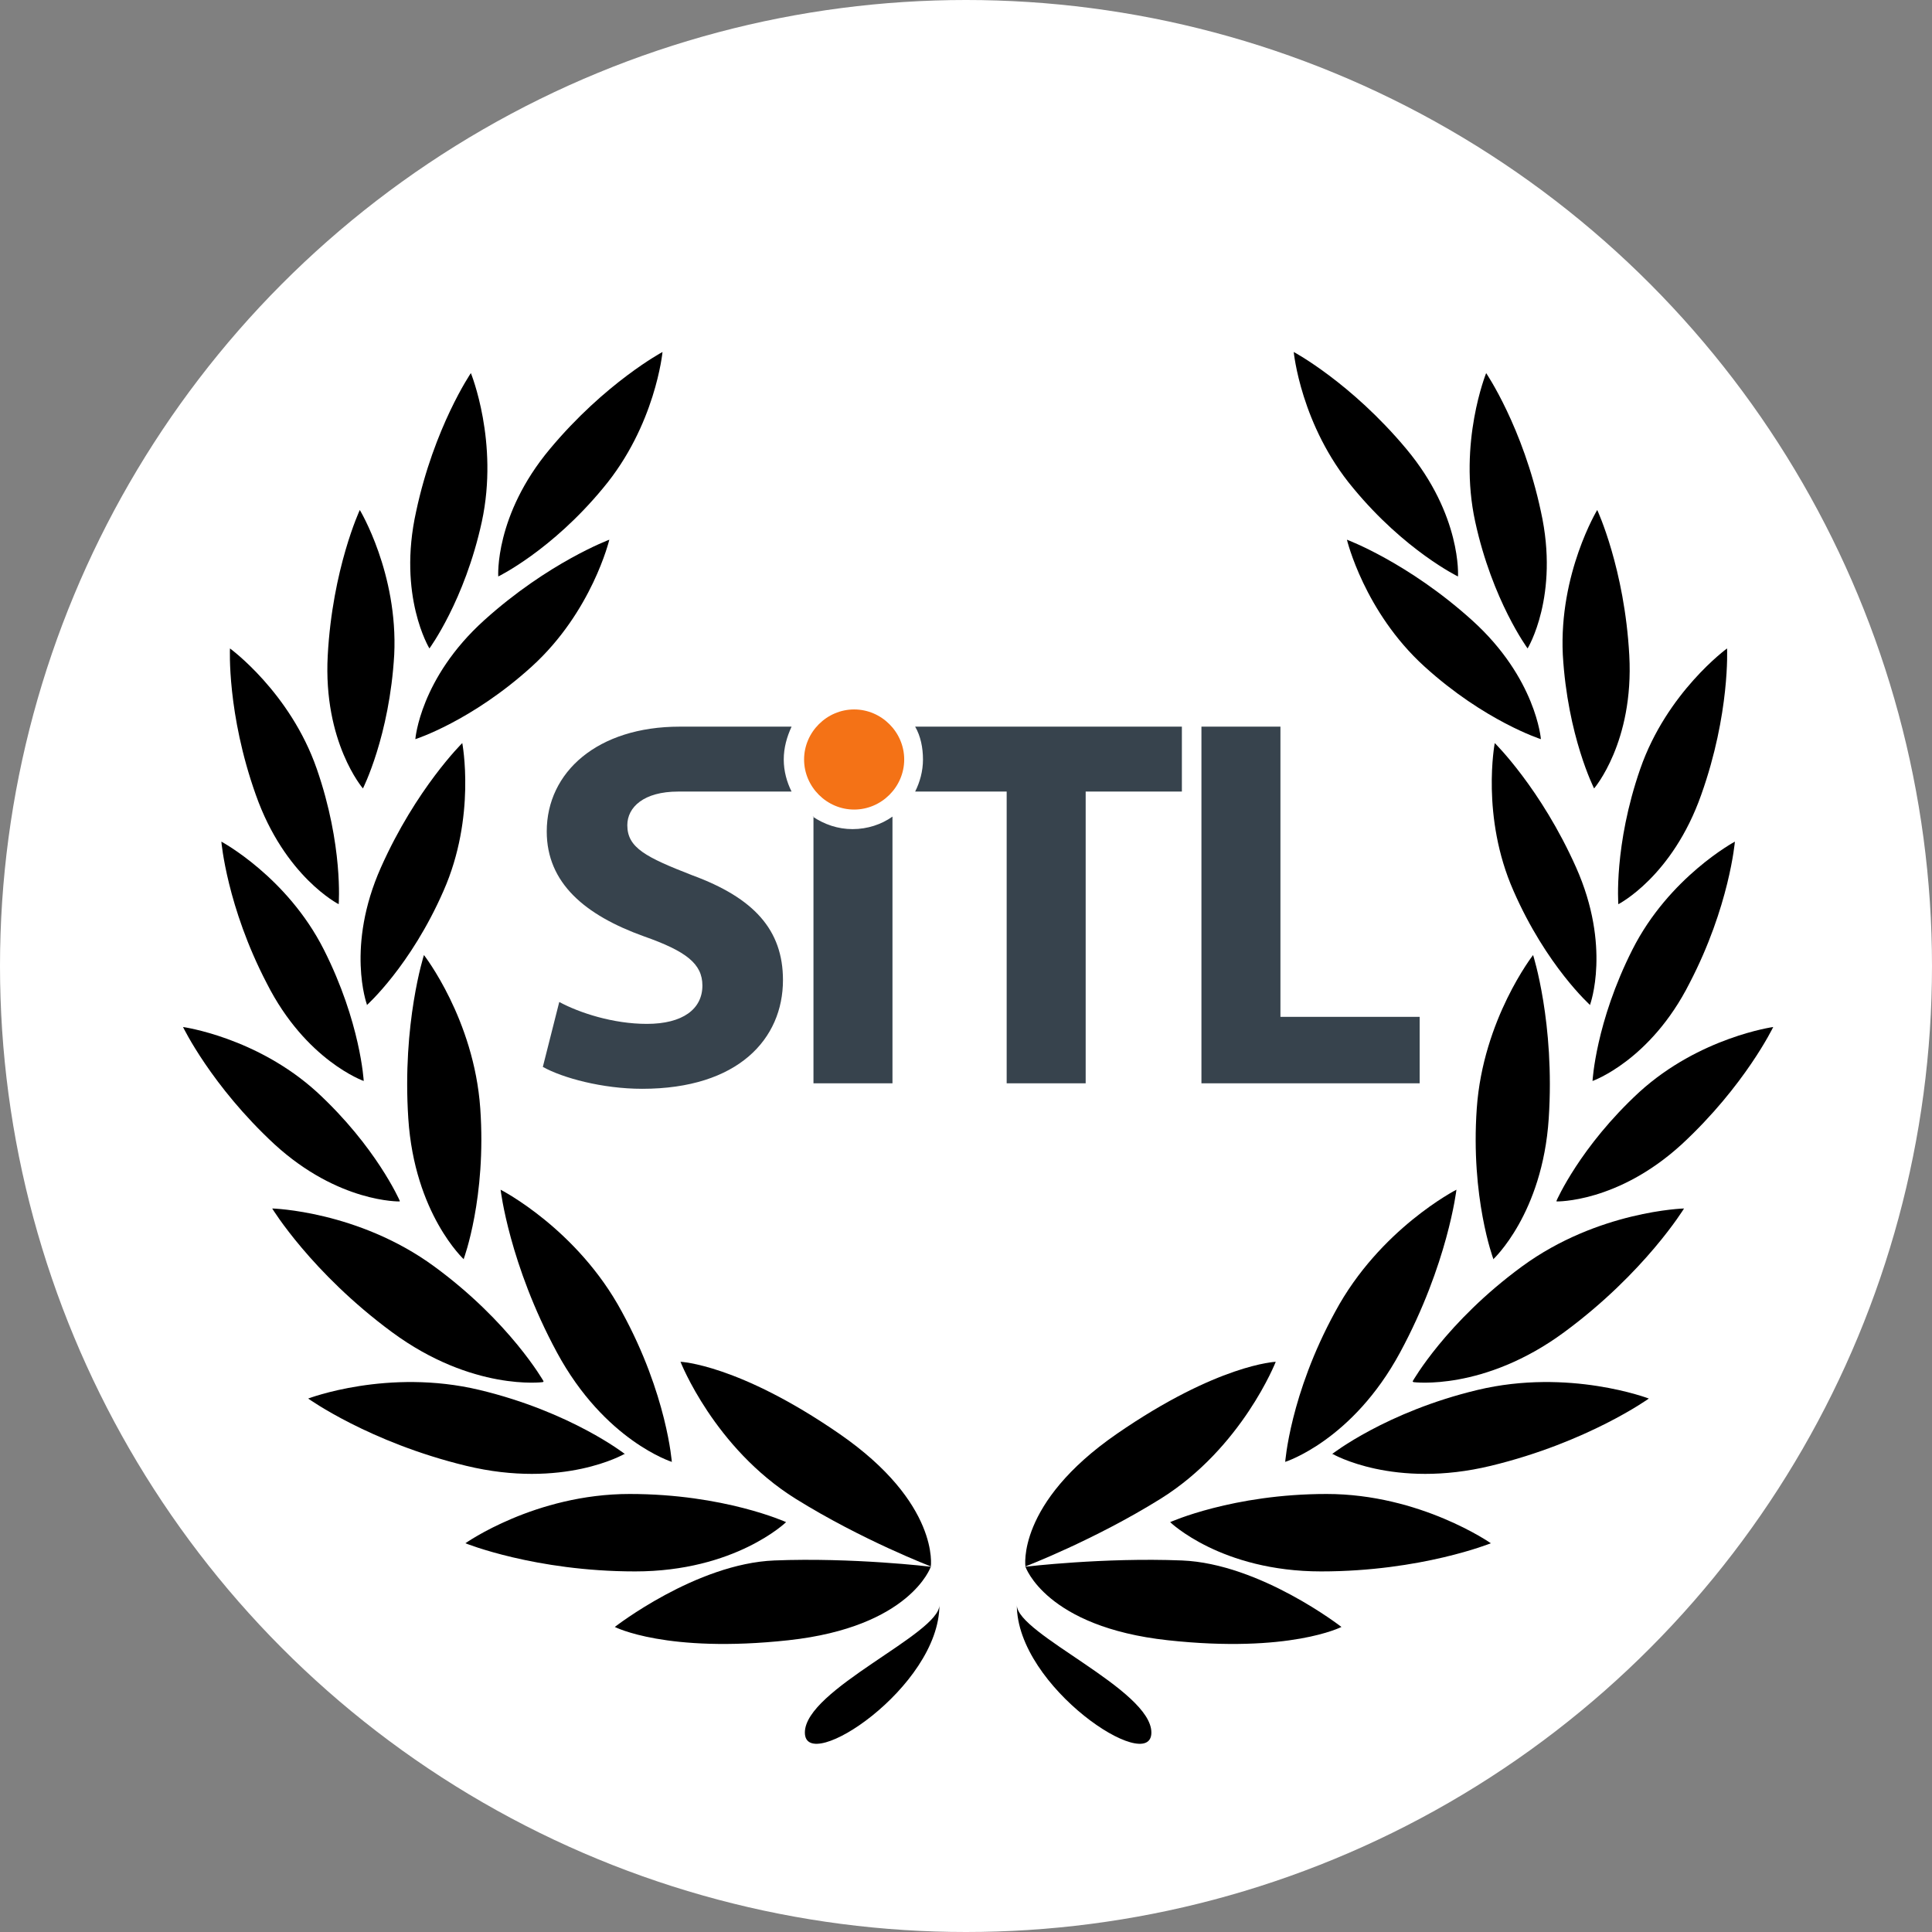
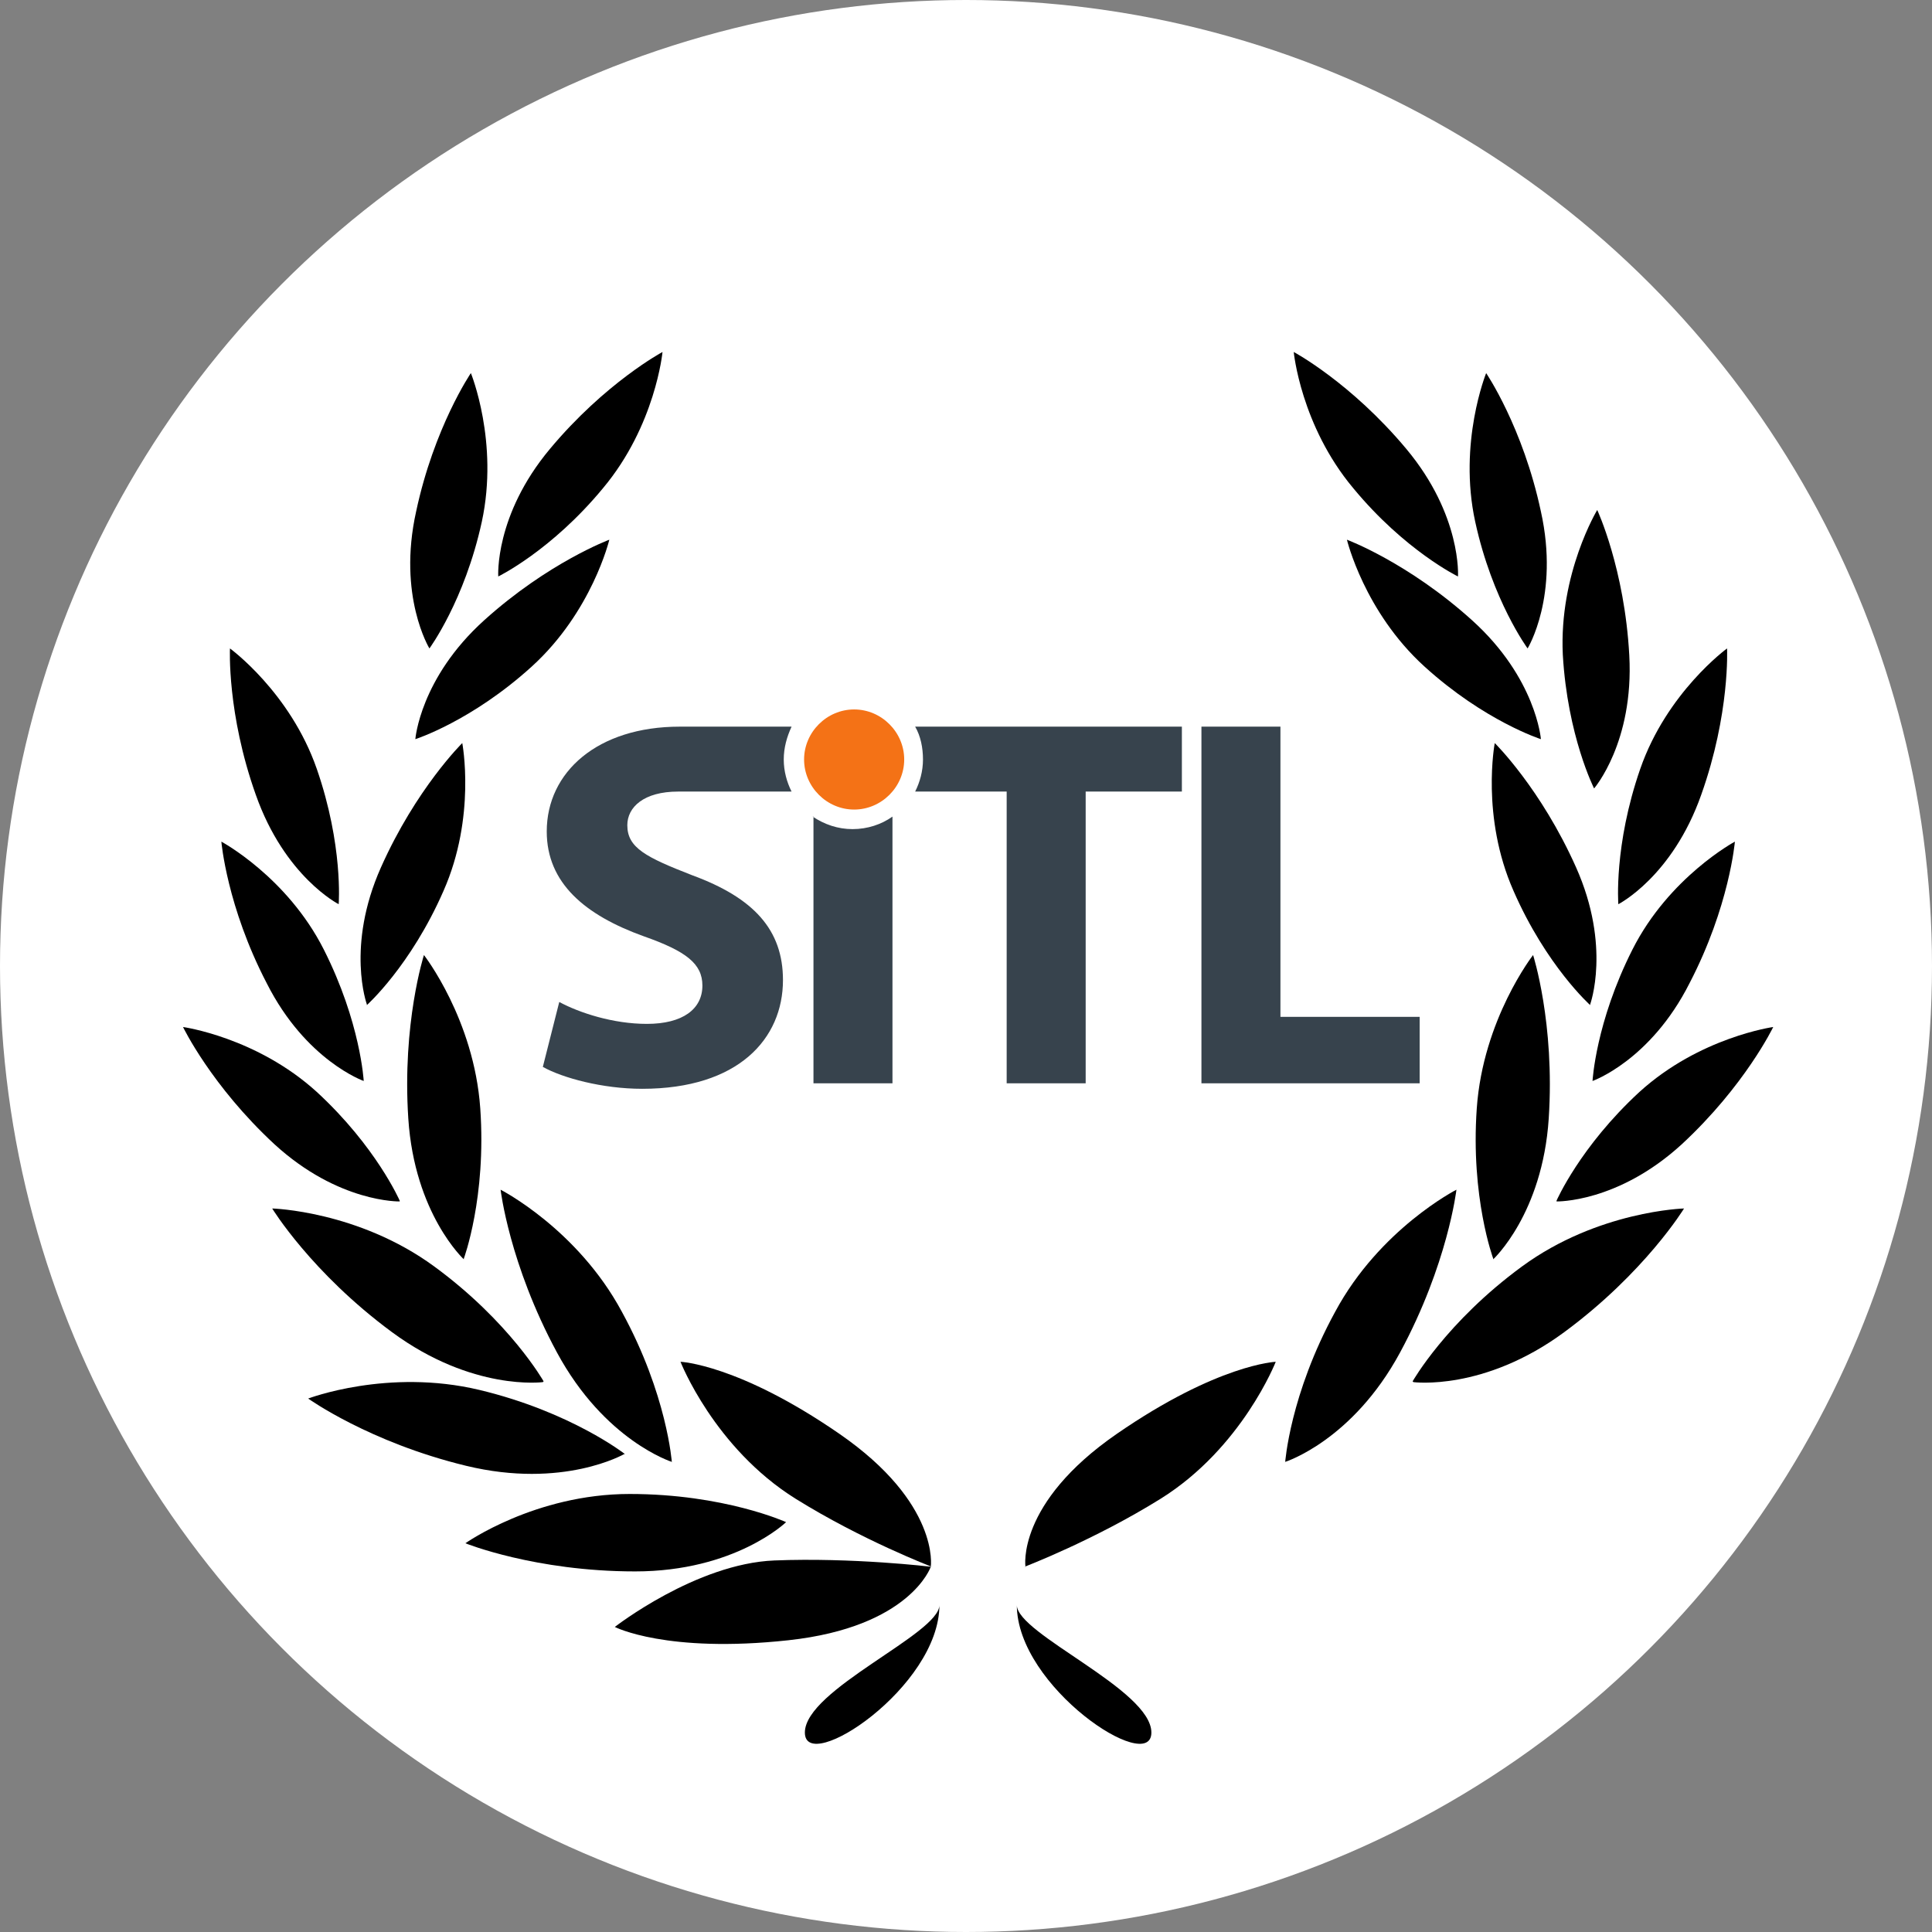
<svg xmlns="http://www.w3.org/2000/svg" id="Calque_1" viewBox="0 0 24.7 24.7">
  <rect x="0" y="0" width="24.7" height="24.7" fill="#808080" stroke="none" />
  <defs>
    <style>.ico-sitl-cls-1{fill:#fff;}.ico-sitl-cls-2,.ico-sitl-cls-3,.ico-sitl-cls-4{stroke-width:0px;}.ico-sitl-cls-3{fill:#f47216;}.ico-sitl-cls-4{fill:#37434d;}        </style>
  </defs>
  <circle class="ico-sitl-cls-1" cx="12.35" cy="12.35" r="12.35" />
  <path class="ico-sitl-cls-2" d="m11.9,20.03s-.26.77-1.82.94c-1.56.17-2.22-.17-2.22-.17,0,0,1.04-.81,2.04-.85,1-.04,2,.08,2,.08Z" />
  <path class="ico-sitl-cls-2" d="m11.9,20.03s.12-.81-1.17-1.7c-1.29-.89-2.03-.92-2.03-.92,0,0,.43,1.1,1.47,1.75.85.53,1.74.87,1.74.87Z" />
  <path class="ico-sitl-cls-2" d="m10.05,19.46s-.79-.36-2-.36-2.1.63-2.1.63c0,0,.89.36,2.17.36,1.28,0,1.93-.63,1.93-.63Z" />
  <path class="ico-sitl-cls-2" d="m8.59,18.7s-.06-.87-.64-1.93c-.57-1.06-1.55-1.56-1.55-1.56,0,0,.11.95.72,2.08.61,1.13,1.47,1.4,1.47,1.4Z" />
  <path class="ico-sitl-cls-2" d="m7.99,18.59s-.69-.54-1.86-.82c-1.17-.28-2.19.11-2.19.11,0,0,.78.56,2.02.86,1.24.3,2.02-.15,2.02-.15Z" />
  <path class="ico-sitl-cls-2" d="m6.95,17.66s-.43-.76-1.4-1.47c-.97-.71-2.07-.74-2.07-.74,0,0,.5.82,1.53,1.58,1.03.76,1.93.64,1.93.64Z" />
  <path class="ico-sitl-cls-2" d="m5.93,16.09s.29-.78.21-1.92c-.08-1.14-.72-1.96-.72-1.96,0,0-.28.87-.2,2.09.08,1.22.71,1.8.71,1.8Z" />
  <path class="ico-sitl-cls-2" d="m5.11,15.35s-.3-.69-1.06-1.39c-.77-.7-1.71-.83-1.71-.83,0,0,.36.75,1.17,1.5.82.75,1.6.73,1.6.73Z" />
  <path class="ico-sitl-cls-2" d="m4.65,13.82s-.04-.75-.51-1.68c-.47-.93-1.31-1.38-1.31-1.38,0,0,.07.83.58,1.81.5.99,1.24,1.25,1.24,1.25Z" />
  <path class="ico-sitl-cls-2" d="m4.33,11.56s.06-.75-.28-1.73c-.34-.98-1.11-1.54-1.11-1.54,0,0-.04.83.33,1.87.37,1.05,1.06,1.4,1.06,1.4Z" />
-   <path class="ico-sitl-cls-2" d="m4.64,10.08s.34-.67.4-1.71c.05-1.04-.44-1.85-.44-1.85,0,0-.35.75-.41,1.86-.06,1.11.45,1.7.45,1.7Z" />
  <path class="ico-sitl-cls-2" d="m5.49,8.29s.45-.61.67-1.62c.22-1.02-.14-1.9-.14-1.9,0,0-.47.69-.7,1.77-.24,1.08.17,1.75.17,1.75Z" />
  <path class="ico-sitl-cls-2" d="m4.69,12.85s.56-.5.98-1.46c.42-.95.24-1.89.24-1.89,0,0-.59.58-1.04,1.59-.45,1.01-.18,1.75-.18,1.75Z" />
  <path class="ico-sitl-cls-2" d="m5.31,9.45s.72-.23,1.49-.93c.77-.7.99-1.62.99-1.62,0,0-.78.29-1.6,1.03-.82.74-.88,1.52-.88,1.52Z" />
  <path class="ico-sitl-cls-2" d="m6.37,7.37s.68-.33,1.34-1.13c.67-.8.76-1.74.76-1.74,0,0-.73.39-1.44,1.24-.71.85-.66,1.63-.66,1.63Z" />
  <path class="ico-sitl-cls-2" d="m12.01,20.52c0,1.05-1.72,2.18-1.72,1.63s1.72-1.26,1.72-1.63Z" />
  <path class="ico-sitl-cls-2" d="m13,20.52c0,1.05,1.72,2.18,1.72,1.63s-1.72-1.26-1.72-1.63Z" />
-   <path class="ico-sitl-cls-2" d="m13.11,20.03s.26.77,1.82.94c1.56.17,2.22-.17,2.22-.17,0,0-1.04-.81-2.04-.85-1-.04-2,.08-2,.08Z" />
  <path class="ico-sitl-cls-2" d="m13.11,20.03s-.12-.81,1.17-1.7c1.29-.89,2.03-.92,2.03-.92,0,0-.43,1.1-1.47,1.75-.85.53-1.74.87-1.74.87Z" />
-   <path class="ico-sitl-cls-2" d="m14.96,19.46s.8-.36,2-.36,2.1.63,2.1.63c0,0-.89.36-2.17.36-1.28,0-1.93-.63-1.93-.63Z" />
  <path class="ico-sitl-cls-2" d="m16.43,18.7s.06-.87.64-1.93c.57-1.06,1.55-1.56,1.55-1.56,0,0-.11.95-.72,2.08-.61,1.13-1.47,1.4-1.47,1.4Z" />
-   <path class="ico-sitl-cls-2" d="m17.03,18.59s.69-.54,1.86-.82c1.17-.28,2.19.11,2.19.11,0,0-.78.56-2.02.86-1.24.3-2.02-.15-2.02-.15Z" />
  <path class="ico-sitl-cls-2" d="m18.06,17.66s.43-.76,1.4-1.47c.97-.71,2.07-.74,2.07-.74,0,0-.5.82-1.53,1.58-1.03.76-1.93.64-1.93.64Z" />
  <path class="ico-sitl-cls-2" d="m19.09,16.09s-.29-.78-.21-1.92c.08-1.14.72-1.96.72-1.96,0,0,.28.87.2,2.09-.08,1.22-.71,1.8-.71,1.8Z" />
  <path class="ico-sitl-cls-2" d="m19.9,15.35s.3-.69,1.06-1.39c.77-.7,1.71-.83,1.71-.83,0,0-.36.75-1.17,1.5-.82.75-1.6.73-1.6.73Z" />
  <path class="ico-sitl-cls-2" d="m20.36,13.82s.04-.75.51-1.68c.47-.93,1.31-1.38,1.31-1.38,0,0-.07.83-.58,1.81-.5.99-1.24,1.25-1.24,1.25Z" />
  <path class="ico-sitl-cls-2" d="m20.69,11.56s-.06-.75.28-1.73c.34-.98,1.11-1.54,1.11-1.54,0,0,.04.83-.33,1.87-.37,1.05-1.06,1.4-1.06,1.4Z" />
  <path class="ico-sitl-cls-2" d="m20.38,10.08s-.34-.67-.4-1.71c-.05-1.04.44-1.85.44-1.85,0,0,.35.75.41,1.86.06,1.11-.45,1.7-.45,1.7Z" />
  <path class="ico-sitl-cls-2" d="m19.53,8.29s-.45-.61-.67-1.62.14-1.9.14-1.9c0,0,.47.69.7,1.77.24,1.08-.17,1.75-.17,1.75Z" />
  <path class="ico-sitl-cls-2" d="m20.33,12.85s-.56-.5-.98-1.46c-.42-.95-.24-1.89-.24-1.89,0,0,.59.58,1.04,1.59.45,1.01.18,1.75.18,1.75Z" />
  <path class="ico-sitl-cls-2" d="m19.7,9.45s-.72-.23-1.49-.93c-.77-.7-.99-1.62-.99-1.62,0,0,.78.29,1.6,1.03.82.74.88,1.52.88,1.52Z" />
  <path class="ico-sitl-cls-2" d="m18.64,7.37s-.68-.33-1.34-1.13c-.67-.8-.76-1.74-.76-1.74,0,0,.73.39,1.44,1.24.71.85.66,1.63.66,1.63Z" />
  <g id="g212">
    <path id="path214" class="ico-sitl-cls-4" d="m18.15,13.85v-.85h-1.78v-3.71h-1.01v4.56h2.79Zm-4.26-3.73h1.22v-.83h-3.41c.07.12.1.27.1.42s-.04.29-.1.41h1.17v3.73h1.01v-3.73Zm-3.76-.83h-1.44c-1.05,0-1.7.58-1.7,1.34,0,.66.49,1.07,1.24,1.34.54.19.75.35.75.63,0,.3-.25.49-.71.49-.43,0-.86-.14-1.12-.28l-.21.83c.25.14.76.28,1.27.28,1.23,0,1.8-.64,1.8-1.39,0-.64-.37-1.05-1.16-1.34-.59-.23-.83-.35-.83-.64,0-.23.21-.43.65-.43h1.45c-.06-.12-.1-.26-.1-.41s.04-.29.1-.42m.28,1.15v3.41h1.01v-3.41c-.14.1-.32.16-.51.16s-.36-.06-.51-.16" />
  </g>
  <g id="g216">
    <path id="path218" class="ico-sitl-cls-3" d="m11.56,9.71c0-.35-.29-.64-.64-.64s-.64.29-.64.64.29.64.64.64.64-.29.64-.64" />
  </g>
</svg>